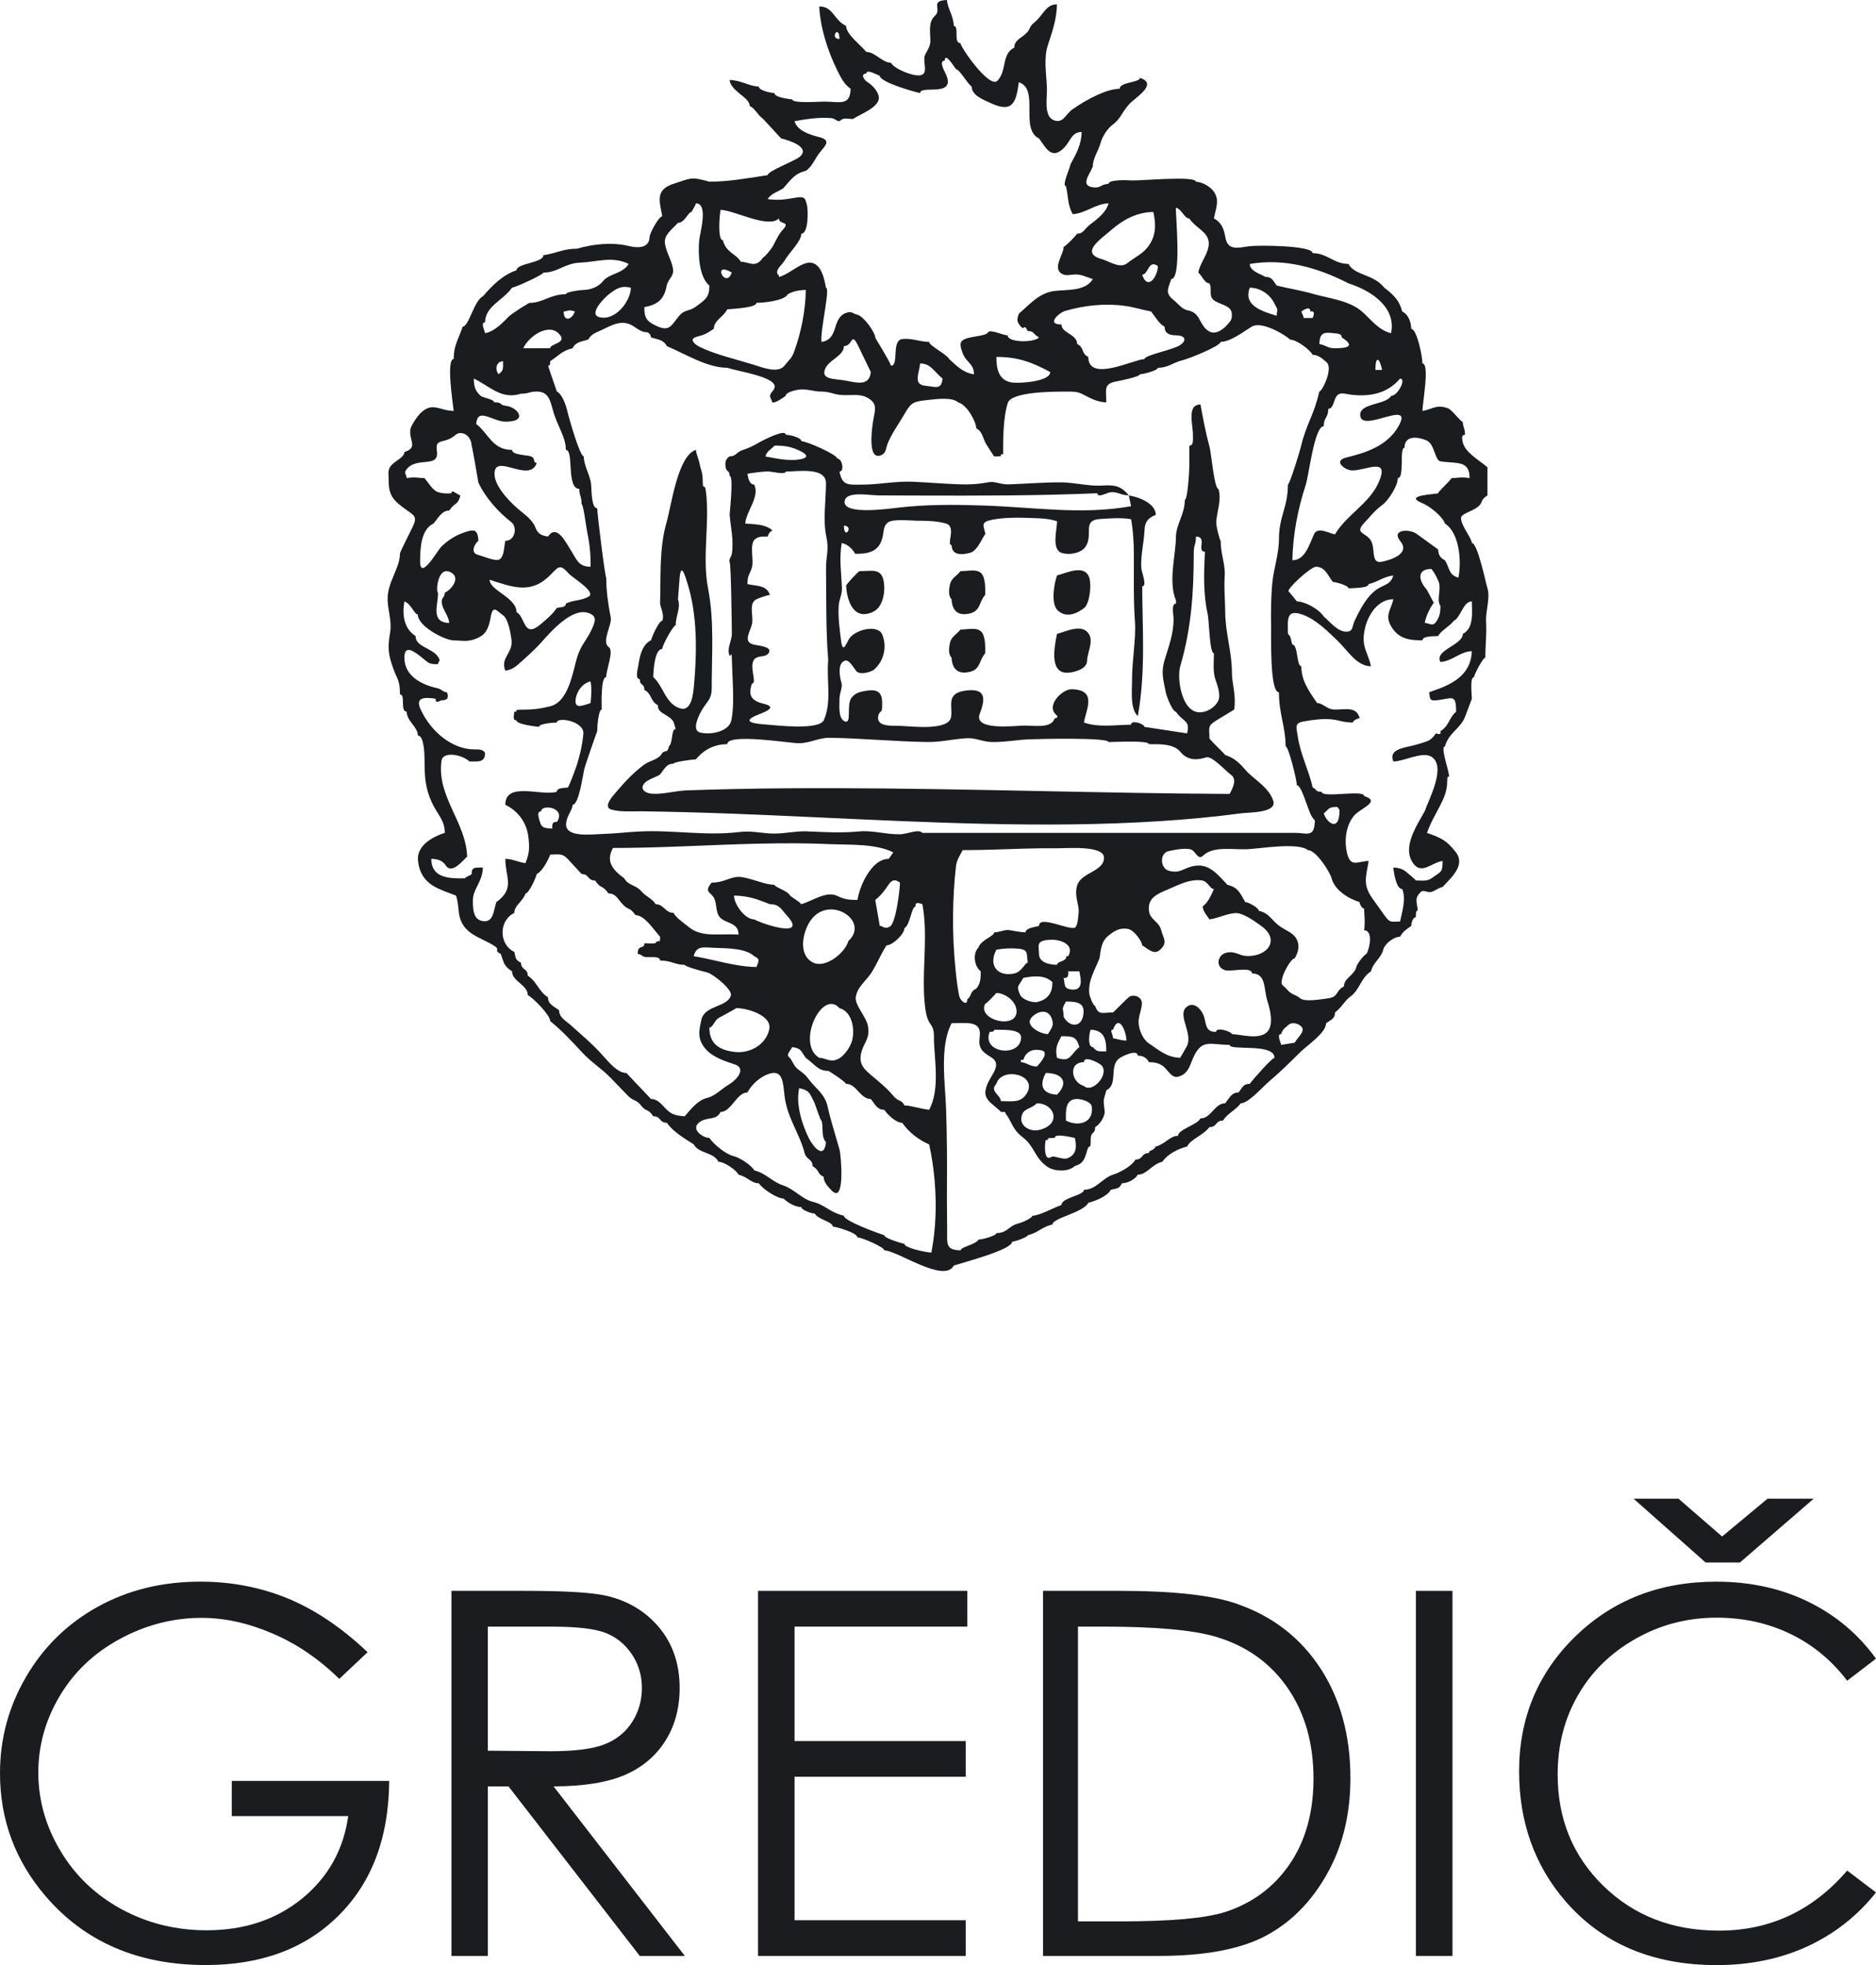
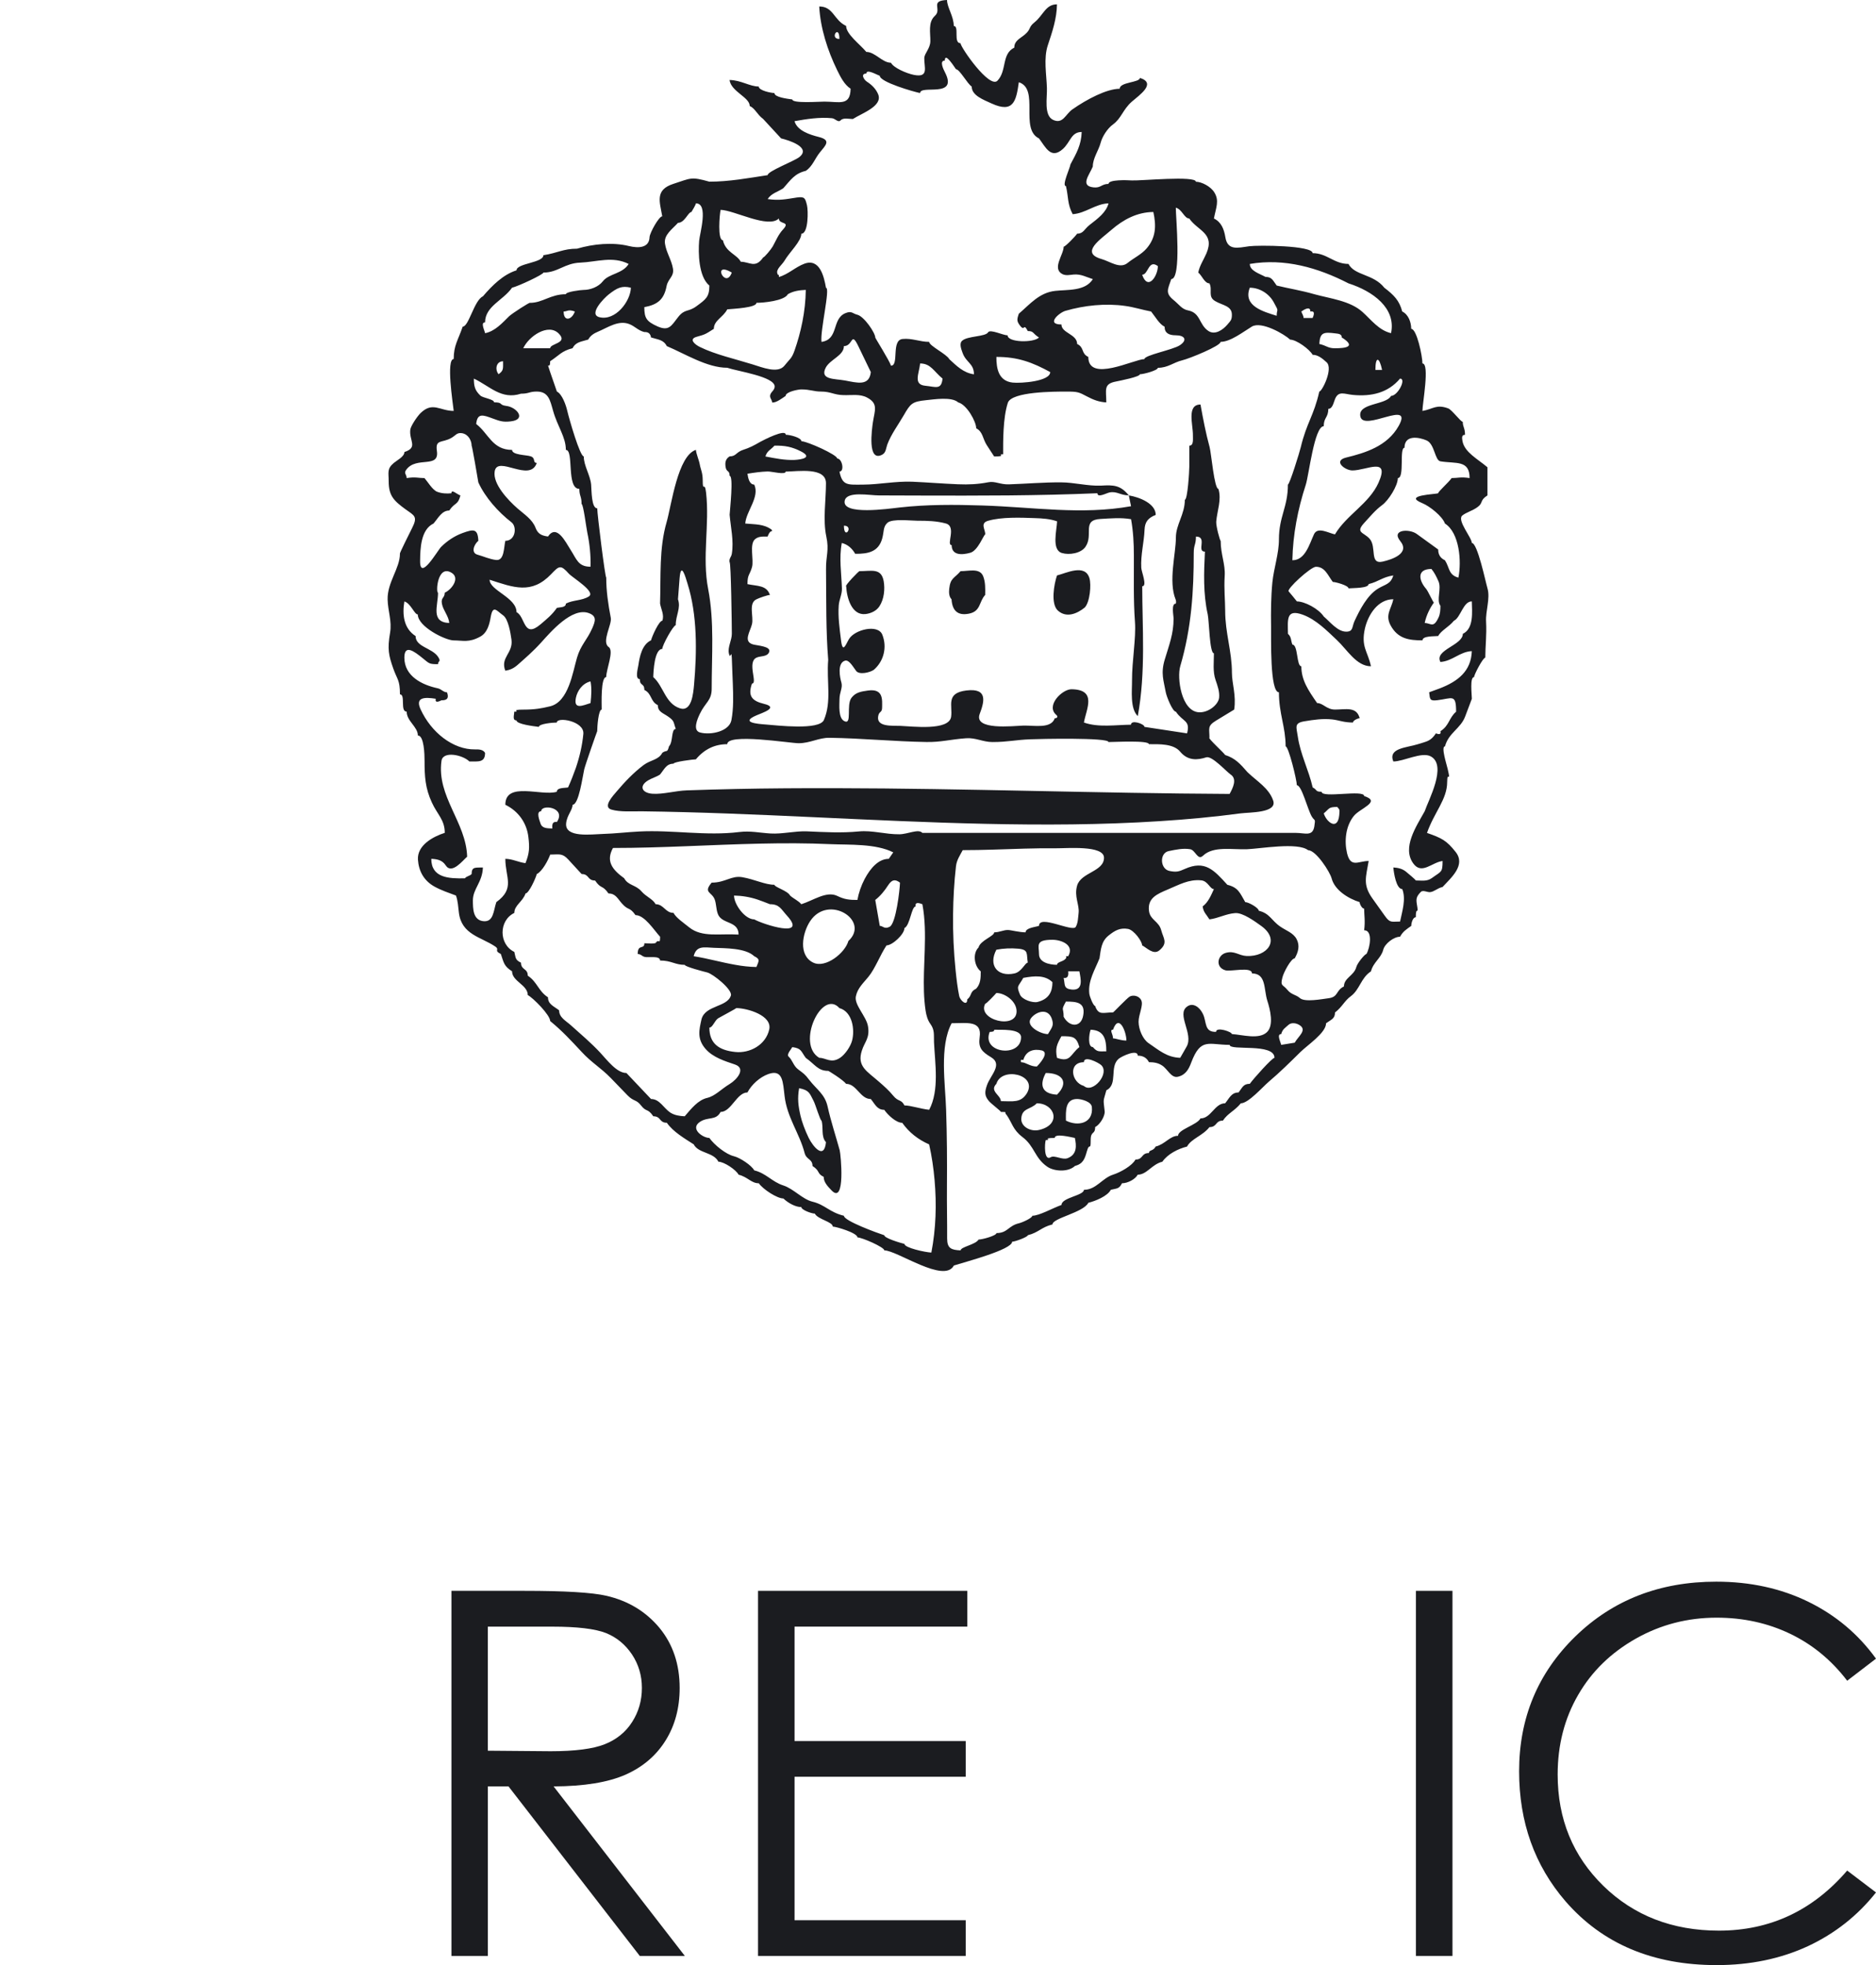
<svg xmlns="http://www.w3.org/2000/svg" version="1.1" id="Layer_1" x="0px" y="0px" width="85.939px" height="90px" viewBox="0 0 85.939 90" style="enable-background:new 0 0 85.939 90;" xml:space="preserve">
  <style type="text/css">
	.st0{fill:#1B1C20;}
</style>
  <g>
    <path class="st0" d="M65.985,30.318c0.555-0.04,0.881-0.469,1.438-0.497c-0.03,0.916-0.634,1.386-1.476,1.71   c-0.156,0.059-0.315,0.117-0.478,0.175c0.037,0.326,0.024,0.405,0.378,0.363c0.679-0.083,0.857-0.309,0.857,0.527   c-0.335,0.286-0.311,0.637-0.719,0.893c0.034,0.132-0.034,0.165-0.205,0.098c-0.245,0.364-0.41,0.364-0.824,0.496   c-0.509,0.165-1.382,0.171-1.128,0.792c0.48-0.001,1.306-0.462,1.723-0.229c0.748,0.422-0.117,2.002-0.286,2.509   c-0.384,0.69-1.045,1.661-0.527,2.385c0.387,0.544,0.863-0.051,1.346-0.107c0,0.541-0.06,0.466-0.483,0.776   c-0.23,0.169-0.455,0.116-0.744,0.116c0-0.031-0.353-0.324-0.458-0.41c-0.166-0.131-0.358-0.173-0.57-0.186   c0.017,0.222,0.127,0.991,0.409,0.991c0.18,0.462-0.008,1.029-0.101,1.486c-0.403,0-0.458,0.078-0.701-0.265   c-0.188-0.263-0.376-0.529-0.566-0.793c-0.451-0.632-0.295-0.979-0.172-1.716c-0.47,0-0.824,0.335-0.99-0.355   c-0.132-0.56-0.065-1.237,0.306-1.701c0.272-0.353,1.286-0.659,0.479-0.916c0-0.313-1.95,0.113-1.95-0.198   c-0.305,0-0.188-0.086-0.41-0.199c-0.178-0.788-0.567-1.526-0.681-2.33c-0.059-0.422-0.186-0.619,0.303-0.698   c0.418-0.07,0.859-0.134,1.284-0.084c0.314,0.036,0.507,0.14,0.941,0.14c0-0.098,0.227-0.196,0.306-0.196   c-0.138-0.548-0.639-0.397-1.129-0.397c-0.392,0-0.543-0.298-0.82-0.298c-0.419-0.603-0.723-1.058-0.723-1.685   c-0.226,0-0.146-0.991-0.408-0.991c-0.08-0.19-0.038-0.347-0.205-0.495c-0.007-0.646-0.097-1.157,0.681-0.875   c0.61,0.223,1.095,0.725,1.551,1.151c0.48,0.447,0.903,1.21,1.57,1.21c-0.145-0.688-0.467-0.886-0.275-1.737   c0.146-0.623,0.592-1.333,1.301-1.333c-0.095,0.449-0.385,0.71-0.128,1.194c0.332,0.614,0.836,0.689,1.463,0.689   c0-0.214,0.543-0.178,0.719-0.199c0.136-0.257,0.483-0.407,0.719-0.697c0.314-0.149,0.422-0.889,0.822-0.889   c0.009,0.479,0.1,1.239-0.412,1.486C67.01,29.555,65.692,29.768,65.985,30.318 M60.641,37.253   c0.266-0.22,0.204-0.295,0.619-0.295c0.114,0.137,0.113,0.1,0.09,0.379   C61.276,38.05,60.771,37.666,60.641,37.253 M62.595,43.693c-0.074,0-0.418,0.42-0.462,0.596   c-0.104,0.399-0.567,0.494-0.567,0.889c-0.386,0.189-0.244,0.487-0.716,0.542   c-0.294,0.038-1.073,0.188-1.297-0.005c-0.195-0.172-0.387-0.146-0.581-0.384   c-0.217-0.264-0.33-0.153-0.225-0.563c0.056-0.238,0.399-0.875,0.562-0.875c0.164-0.282,0.249-0.581,0.087-0.885   c-0.154-0.288-0.483-0.388-0.741-0.567c-0.414-0.28-0.475-0.603-0.991-0.73c0-0.13-0.466-0.394-0.619-0.394   c-0.25-0.43-0.318-0.669-0.82-0.794c-0.612-0.669-1.017-1.144-1.954-0.724c-0.259,0.117-0.376,0.154-0.688,0.092   c-0.441-0.078-0.482-0.821-0.044-0.912c0.316-0.064,0.657-0.14,0.983-0.085   c0.246,0.042,0.342,0.539,0.593,0.292c0.471-0.447,1.332-0.265,2.015-0.292c0.591-0.022,2.324-0.332,2.794,0.045   c0.366,0,1.003,1.002,1.077,1.288c0.142,0.545,0.766,0.928,1.283,1.09c0,0.078,0.103,0.298,0.207,0.298   c0,0.29,0.056,0.573,0,0.99C62.902,42.604,62.758,43.423,62.595,43.693 M59.31,47.754   c-0.208,0.035-0.414,0.069-0.618,0.1c-0.031-0.14-0.219-0.494,0-0.494c0.064-0.23,0.172-0.274,0.339-0.427   c0.13-0.111,0.343-0.081,0.492,0.011C59.902,47.176,59.475,47.455,59.31,47.754 M58.384,48.448   c-0.111,0-0.972,0.965-1.131,1.19c-0.303,0-0.339,0.171-0.514,0.396c-0.33,0-0.419,0.257-0.615,0.496   c-0.486,0-0.641,0.693-1.131,0.693c-0.155,0.299-1.027,0.506-1.027,0.795c-0.372,0-0.593,0.388-1.026,0.493   c-0.118,0.227-0.307,0.138-0.307,0.297c-0.365,0-0.254,0.299-0.618,0.299c-0.152,0.286-0.691,0.585-1.026,0.692   c-0.504,0.16-0.771,0.693-1.335,0.693c0,0.265-1.027,0.355-1.027,0.694c-0.404,0.143-1.016,0.494-1.337,0.494   c0,0.103-0.458,0.31-0.616,0.346c-0.492,0.117-0.511,0.448-1.027,0.448c0,0.119-0.65,0.297-0.82,0.297   c-0.125,0.23-0.821,0.335-0.821,0.495c-0.424-0.017-0.618-0.09-0.618-0.539   c0.005-0.794-0.017-1.588-0.009-2.381c0.009-1.186,0.002-2.328-0.038-3.522   c-0.034-1.16-0.316-2.894,0.253-3.961c0.706,0,1.4-0.142,1.284,0.644c-0.07,0.479,0.099,0.661,0.52,0.912   c0.554,0.328-0.029,0.831-0.183,1.276c-0.107,0.309-0.126,0.485,0.09,0.737c0.119,0.134,0.547,0.454,0.547,0.494   c0.339,0,0.115-0.001,0.264,0.143c0.241,0.338,0.277,0.668,0.713,0.999c0.57,0.425,0.556,0.959,1.147,1.367   c0.307,0.213,0.949,0.262,1.266-0.034c0.378-0.102,0.452-0.332,0.546-0.668c0.123-0.449,0.176,0.023,0.176-0.521   c0-0.437,0.204-0.227,0.204-0.592c0.217-0.11,0.46-0.505,0.436-0.726c-0.067-0.618-0.069-0.407,0.078-0.96   c0.545-0.271,0.126-1.068,0.564-1.442c0.14-0.118,0.874-0.462,0.874-0.144c0.217,0,0.399,0.078,0.513,0.299   c0.219,0,0.418,0.03,0.599,0.15c0.256,0.162,0.416,0.582,0.718,0.519c0.36-0.077,0.506-0.345,0.621-0.655   c0.437-1.154,0.799-0.807,1.759-0.807C56.328,48.142,58.384,47.754,58.384,48.448 M50.062,47.955   c-0.24,0-0.179-0.592-0.1-0.795c0.618,0.023,0.719,0.44,0.718,0.991   C50.334,48.149,50.266,48.191,50.062,47.955 M49.652,49.736c-0.583-0.163-0.729-1.088,0-1.088   c0-0.322,0.654,0.011,0.786,0.126C50.864,49.152,50.056,50.103,49.652,49.736 M48.83,51.322   c-0.006-0.441-0.039-0.989,0.513-0.989c0.176,0,0.65,0.111,0.675,0.367   C50.095,51.461,49.367,51.601,48.83,51.322 M47.907,52.213c0.306,0-0.198-0.096,0.409-0.096   c0-0.228,0.742-0.033,0.924,0c0.071,0.34,0.113,0.76-0.339,0.929c-0.24,0.088-0.596-0.152-0.765-0.047   C47.815,53.204,47.852,52.354,47.907,52.213 M47.496,50.53c0.823,0,1.157,0.97,0.114,1.219   c-0.404,0.099-0.861-0.158-0.824-0.54C46.829,50.738,47.209,50.826,47.496,50.53 M45.337,47.26   c0.303,0,0.146-0.111,0.244-0.1c0.237,0.017,1.194-0.069,1.194,0.347C46.775,48.448,44.95,48.251,45.337,47.26    M45.13,45.973c0.056,0,0.429-0.397,0.514-0.495c0.382,0,0.925,0.369,0.925,0.841   C46.569,47.172,44.751,46.709,45.13,45.973 M48.725,46.567c0-0.447-0.134-0.26,0.104-0.696   c0.489,0,0.895,0.035,0.795,0.62C49.531,47.074,48.986,47.053,48.725,46.567 M48.421,48.448   c-0.088-0.432-0.008-0.618,0.204-0.99c0.533,0,0.68,0.017,0.822,0.497   C49.027,48.285,49.05,48.676,48.421,48.448 M47.907,49.142c0.751,0,1.082,0.422,0.514,0.993   C47.706,50.095,47.616,49.674,47.907,49.142 M46.877,48.549c0.125-0.439,0.493-0.525,0.864-0.436   c0.341,0.111-0.139,0.63-0.244,0.733c-0.323,0-0.496-0.197-0.721-0.197C46.741,48.549,46.775,48.516,46.877,48.549    M48.008,47.361c-0.335,0.004-1.087-0.386-0.754-0.759c0.233-0.27,0.729-0.438,0.917,0.024   C48.301,46.968,48.191,47.044,48.008,47.361 M49.446,44.486c0.065,0.351,0.2,0.888-0.354,0.835   c-0.384-0.046-0.295-0.215-0.367-0.535c0.167,0.029,0.236-0.071,0.208-0.299H49.446 M48.933,43.794   c-0.234,0,0.017-0.015-0.139,0.138c-0.125,0.116-0.374,0.13-0.374,0.256c-0.346-0.005-0.824-0.105-0.824-0.494   c0-0.384-0.19-0.652,0.616-0.653C48.614,43.041,49.236,43.276,48.933,43.794 M46.877,44.786   c0.526-0.098,0.998-0.131,1.335,0.196c0,0.431-0.154,0.774-0.683,0.907c-0.222,0.055-0.712-0.111-0.803-0.336   C46.551,45.134,46.638,45.211,46.877,44.786 M45.644,43.496c0.328-0.062,0.667-0.077,1.001-0.047   c0.49,0.045,0.37,0.233,0.438,0.639c-0.127,0-0.279,0.427-0.617,0.496C45.685,44.751,45.267,44.203,45.644,43.496    M44.927,44.486c0,0.288,0,0.566-0.207,0.793c-0.309,0.15-0.183,0.31-0.411,0.494   c0,0.343-0.326,0.042-0.367-0.151c-0.08-0.392-0.125-0.787-0.166-1.182c-0.087-0.852-0.127-1.709-0.116-2.566   c0.009-0.735,0.049-1.467,0.133-2.2c0.035-0.29,0.174-0.483,0.309-0.738c0.471,0,0.937-0.01,1.405-0.024   c0.953-0.029,1.903-0.072,2.856-0.061c0.492,0.006,2.211-0.151,2.211,0.433c0,0.639-1.06,0.666-1.233,1.28   c-0.141,0.5,0.111,0.871,0.07,1.244c-0.025,0.224-0.027,0.468-0.132,0.645c-0.155,0.247-1.682-0.58-1.682-0.05   c-0.173,0.059-0.615,0.092-0.615,0.297c-0.284,0-0.665-0.103-0.798-0.106c-0.21-0.009-0.393,0.106-0.64,0.106   c0,0.18-0.631,0.364-0.719,0.695C44.546,43.668,44.628,44.255,44.927,44.486 M45.644,49.639   c0.232-0.797,1.893-0.435,1.403,0.421c-0.281,0.468-0.652,0.372-1.198,0.372   C45.85,50.158,45.312,49.975,45.644,49.639 M50.987,47.557c0-0.204-0.179-0.397,0-0.397   c0.27-0.763,0.613,0.094,0.614,0.497C51.333,47.657,51.124,47.557,50.987,47.557 M55.404,42.107   c0.405-0.049,0.763-0.259,1.179-0.288c0.347-0.029,0.909,0.383,1.21,0.6c0.865,0.636,0.266,1.403-0.685,1.365   c-0.374-0.019-0.554-0.259-0.96-0.142c-0.38,0.111-0.483,0.653-0.021,0.795c0.239,0.077,1.226-0.186,1.226,0.146   c0.66,0,0.534,0.719,0.702,1.248c0.127,0.392,0.317,1.143-0.027,1.45c-0.37,0.335-1.096,0.113-1.597,0.078   c0-0.105-0.723-0.348-0.723-0.101c-0.551,0.021-0.424-0.453-0.601-0.817c-0.151-0.321-0.466-0.545-0.734-0.335   c-0.483,0.357,0.306,1.24-0.009,1.818c-0.096,0.176-0.198,0.343-0.299,0.523   c-0.61-0.019-0.974-0.349-1.451-0.673c-0.267-0.184-0.451-0.629-0.456-0.969   c-0.004-0.343,0.236-0.77,0.12-0.998c-0.101-0.206-0.371-0.248-0.52-0.169   c-0.125,0.067-0.772,0.755-0.772,0.73c-0.455,0-0.662,0.153-0.821-0.299c-0.081,0-0.252-0.428-0.265-0.567   c-0.063-0.585,0.259-1.086,0.468-1.611c0.064-0.418,0.079-0.778,0.422-1.049c0.29-0.232,0.523-0.36,0.886-0.298   c0.273,0.053,0.644,0.567,0.644,0.753c0.203,0.102,0.518,0.453,0.786,0.232c0.418-0.345,0.185-0.553,0.089-0.925   c-0.106-0.413-0.505-0.465-0.559-0.877c-0.081-0.598,0.374-0.782,0.855-0.987c0.515-0.214,0.962-0.478,1.537-0.421   c0.309,0.029,0.399,0.401,0.581,0.401c-0.127,0.274-0.256,0.602-0.516,0.793   C55.132,41.792,55.261,41.874,55.404,42.107 M42.254,38.146c-0.178-0.201-0.671,0.061-1.055,0.063   c-0.624,0.008-1.245-0.19-1.855-0.13c-0.804,0.077-1.573,0.031-2.384-0.004   c-0.558-0.02-1.114,0.13-1.661,0.098c-0.514-0.031-0.92-0.13-1.436-0.067c-1.523,0.188-3.051-0.103-4.58-0.024   c-0.548,0.027-1.106,0.096-1.663,0.112c-0.532,0.015-1.744,0.187-1.686-0.48   c0.031-0.369,0.295-0.609,0.295-0.857c0.288,0,0.455-1.275,0.535-1.624c0.044-0.193,0.587-1.745,0.594-1.745   c0-0.194,0.054-0.99,0.205-0.99c0-0.268-0.048-1.487,0.207-1.487c0-0.36,0.373-1.211,0.11-1.38   c-0.332-0.24,0.158-1.028,0.1-1.333c-0.121-0.625-0.209-1.235-0.209-1.845c-0.051,0-0.412-2.907-0.412-3.172   c-0.268,0-0.256-0.801-0.28-1.09c-0.04-0.428-0.337-0.86-0.337-1.288c-0.175,0-0.665-1.699-0.754-2.08   c-0.061-0.269-0.234-0.769-0.478-0.892c-0.103-0.299-0.206-0.595-0.308-0.892c-0.205-0.598,0-0.037,0-0.495   c0.403-0.26,0.521-0.471,1.027-0.596c0.154-0.298,0.404-0.296,0.719-0.397c0.098-0.186,0.266-0.285,0.444-0.36   c0.459-0.195,0.936-0.537,1.429-0.351c0.266,0.102,0.407,0.295,0.694,0.367c0.18-0.009,0.284,0.073,0.307,0.247   c0.317,0.102,0.571,0.098,0.723,0.397c0.844,0.356,1.847,0.992,2.769,0.992c0.494,0.167,2.152,0.4,2.175,0.853   c0.003,0.087-0.052,0.167-0.107,0.229c-0.229,0.257-0.012,0.342-0.012,0.504c0.161,0.046,0.508-0.222,0.62-0.297   c0-0.19,0.578-0.297,0.717-0.297c0.404,0,0.575,0.098,0.891,0.098c0.474,0,0.587,0.153,1.044,0.163   c0.351,0.012,0.753-0.064,1.077,0.111c0.527,0.275,0.35,0.593,0.27,1.122c-0.046,0.31-0.27,1.871,0.429,1.492   c0.172-0.092,0.17-0.306,0.23-0.466c0.172-0.462,0.503-0.905,0.75-1.332c0.314-0.543,0.38-0.629,1.034-0.696   c0.362-0.035,1.164-0.168,1.464,0.103c0.39,0.098,0.824,0.877,0.824,1.187c0.304,0.151,0.296,0.476,0.479,0.762   c0.114,0.175,0.229,0.35,0.343,0.527c0.61,0,0.102-0.1,0.411-0.1c0-0.594-0.011-1.658,0.215-2.356   c0.171-0.52,2.153-0.516,2.682-0.516c0.526,0,0.566,0.023,0.951,0.226c0.285,0.152,0.55,0.252,0.878,0.27   c0-0.573-0.142-0.847,0.444-0.957c0.201-0.042,1.095-0.215,1.095-0.333c0.172,0,0.823-0.177,0.823-0.295   c0.47,0,0.701-0.244,1.129-0.347c0.315-0.075,1.746-0.654,1.746-0.842c0.448,0,1.025-0.451,1.428-0.697   c0.442-0.268,1.5,0.351,1.758,0.596c0.29,0,0.897,0.449,1.028,0.694c0.247,0,0.449,0.171,0.64,0.343   c0.317,0.285-0.208,1.342-0.334,1.342c-0.251,1.113-0.579,1.421-0.849,2.55   c-0.046,0.203-0.511,1.709-0.589,1.709c0,1.038-0.411,1.463-0.411,2.511c0,0.658-0.234,1.315-0.301,1.975   c-0.064,0.668-0.069,1.341-0.059,2.012c0.008,0.516-0.062,3.016,0.36,3.016c0,0.988,0.307,1.584,0.307,2.476   c0.135,0,0.514,1.552,0.514,1.78c0.224,0,0.489,1.098,0.682,1.431c0.138,0.229,0.178,0.069,0.118,0.458   c-0.08,0.473-0.433,0.294-0.841,0.294h-2.663H42.254 M42.565,50.827c-0.407-0.043-0.842-0.199-1.133-0.199   c-0.147-0.295-0.272-0.15-0.513-0.445c-0.2-0.244-0.418-0.436-0.656-0.643   c-0.541-0.476-1.019-0.701-0.78-1.427c0.129-0.405,0.371-0.568,0.279-1.112c-0.078-0.459-0.639-0.98-0.555-1.371   c0.078-0.376,0.338-0.602,0.574-0.892c0.309-0.376,0.535-0.993,0.83-1.44c0.27,0,0.821-0.512,0.821-0.793   c0.26-0.125,0.32-0.991,0.514-0.991c-0.033-0.165,0.069-0.198,0.308-0.101c0.066,0.346,0.096,0.694,0.11,1.041   c0.027,0.697-0.02,1.394-0.038,2.094c-0.015,0.581-0.011,1.16,0.074,1.733c0.033,0.221,0.094,0.443,0.227,0.624   c0.194,0.272,0.147,0.487,0.159,0.824C42.83,48.686,43.04,49.935,42.565,50.827 M37.633,51.322   c0.1,0.31-0.035,0.727,0.205,0.99c-0.086,0.832-0.598,0.194-0.794-0.202   c-0.17-0.349-0.312-0.741-0.372-1.004c-0.107-0.469-0.147-0.796-0.065-1.268c0.466,0.096,0.474,0.221,0.664,0.585   C37.359,50.587,37.571,51.322,37.633,51.322 M42.665,57.367c-0.286-0.014-1.233-0.219-1.233-0.397   c-0.19-0.047-0.924-0.264-0.924-0.397c-0.288-0.092-1.849-0.656-1.849-0.892   c-0.664-0.161-0.859-0.504-1.438-0.644c-0.463-0.111-0.864-0.591-1.337-0.744   c-0.518-0.165-0.787-0.559-1.333-0.691c-0.117-0.228-0.657-0.582-0.925-0.646   c-0.379-0.089-0.907-0.524-1.131-0.839c-0.291,0-0.891-0.41-0.447-0.725c0.379-0.267,0.746-0.05,0.962-0.466   c0.489,0,0.741-0.892,1.23-0.892c0.186-0.357,0.567-0.706,0.965-0.846c0.668-0.232,0.66,0.388,0.737,1.015   c0.116,0.985,0.68,1.693,0.918,2.606c0.083,0.315,0.361,0.261,0.361,0.593c0.369,0.241,0.185,0.338,0.512,0.497   c0,0.241,0.18,0.433,0.358,0.618c0.652,0.686,0.425-1.656,0.376-1.835c-0.186-0.673-0.401-1.318-0.554-2.003   c-0.125-0.567-0.499-0.776-0.85-1.23c-0.186-0.251-0.25-0.282-0.501-0.473   c-0.219-0.164-0.256-0.422-0.435-0.584c-0.111-0.1,0.134-0.36,0.169-0.435   c0.425,0.057,0.39,0.186,0.616,0.493c0.429,0.303,0.554,0.596,1.027,0.596c0-0.016,0.675,0.403,0.823,0.594   c0.481,0,0.643,0.695,1.129,0.695c0.198,0.237,0.284,0.494,0.616,0.494c0.161,0.23,0.538,0.595,0.824,0.595   c0.315,0.441,0.721,0.763,1.233,0.989c0.121,0.536,0.201,1.082,0.249,1.632   C42.91,55.15,42.876,56.273,42.665,57.367 M34.551,42.107c-0.429,0-0.925-0.688-0.925-1.091   c0.369,0.007,0.73,0.067,1.08,0.184c0.19,0.067,0.378,0.138,0.563,0.212c0.44,0,0.507,0.221,0.787,0.529   C37.016,42.998,34.967,42.339,34.551,42.107 M31.777,43.794c0.125-0.494,0.462-0.407,0.925-0.385   c0.518,0.022,1.447,0.003,1.849,0.385c0.288,0.139,0.208,0.219,0.1,0.494c-0.323-0.005-0.652-0.042-0.97-0.101   C33.043,44.076,32.417,43.894,31.777,43.794 M33.727,46.17c0.513,0.002,1.655,0.339,1.511,0.978   c-0.159,0.715-0.896,1.101-1.552,1.032c-0.757-0.075-1.19-0.392-1.19-1.117c0.154,0,0.237-0.326,0.412-0.432   C33.065,46.54,33.727,46.19,33.727,46.17 M38.864,43.097c-0.149,0.545-1.043,1.263-1.608,0.991   c-0.698-0.332-0.502-1.36-0.143-1.901C37.947,40.929,39.88,42.161,38.864,43.097 M37.531,48.448   c-1.077-0.631,0.12-3.178,0.922-2.278c0.596,0.165,0.716,0.99,0.578,1.498c-0.072,0.264-0.314,0.623-0.548,0.78   C38.063,48.721,37.846,48.448,37.531,48.448 M40.715,39.334c-0.465,0-0.835,0.415-1.105,0.922   c-0.159,0.302-0.272,0.629-0.333,0.961c-0.379,0-0.591-0.023-0.93-0.188c-0.489-0.23-1.085,0.208-1.639,0.384   c-0.136-0.165-0.353-0.25-0.514-0.397c-0.112-0.223-0.717-0.386-0.717-0.494c-0.428,0-0.9-0.246-1.465-0.346   c-0.513-0.09-0.773,0.248-1.411,0.248c-0.399,0.472,0.008,0.416,0.14,0.773   c0.074,0.205,0.063,0.433,0.136,0.64c0.168,0.513,0.957,0.311,0.957,0.966   c-0.857-0.057-1.67,0.146-2.261-0.33c-0.247-0.201-0.603-0.437-0.72-0.664c-0.378,0-0.444-0.397-0.819-0.397   c-0.129-0.242-0.428-0.334-0.652-0.592c-0.256-0.298-0.61-0.263-0.787-0.595   c-0.563-0.407-0.842-0.791-0.515-1.388c2.253,0,4.503-0.151,6.753-0.199c1.07-0.024,2.14-0.024,3.208,0.024   c0.889,0.038,2.065-0.031,2.879,0.375C40.851,39.137,40.782,39.236,40.715,39.334 M40.302,42.404   c-0.069-0.393-0.136-0.79-0.207-1.187c0.236-0.183,0.433-0.427,0.59-0.673c0.173-0.264,0.32-0.288,0.543-0.12   c-0.01,0.342-0.183,1.849-0.464,2.016C40.515,42.577,40.452,42.404,40.302,42.404 M31.366,51.125   c-0.234-0.011-0.462-0.045-0.657-0.168c-0.314-0.209-0.487-0.623-0.885-0.623c-0.375-0.399-0.752-0.798-1.128-1.191   c-0.444,0-0.88-0.589-1.208-0.941c-0.412-0.44-0.876-0.833-1.327-1.237c-0.243-0.22-0.548-0.362-0.548-0.694   c-0.248-0.19-0.51-0.276-0.51-0.596c-0.439-0.278-0.491-0.705-0.926-0.989c0-0.349-0.31-0.246-0.31-0.596   c-0.272-0.129-0.237-0.223-0.306-0.493c-0.718-0.347-0.718-1.439,0-1.786c0-0.356,0.387-0.512,0.513-0.891   c0.152,0,0.465-0.694,0.516-0.89c0.248-0.115,0.528-0.642,0.614-0.891c0.4,0,0.546-0.079,0.822,0.219   c0.205,0.226,0.411,0.448,0.618,0.672c0.36,0,0.25,0.297,0.616,0.297c0.282,0.414,0.328,0.18,0.615,0.593   c0.326,0,0.416,0.235,0.618,0.462c0.301,0.339,0.342,0.136,0.618,0.529c0.422,0,0.849,0.69,1.128,0.991   c0,0.391-0.069,0.078-0.194,0.274c-0.038,0.063-0.456,0.024-0.526,0.024c0,0.309-0.306,0.01-0.306,0.494   c0.143,0,0.175,0.085,0.306,0.128c0.168,0.054,0.719-0.076,0.719,0.169c0.523,0,0.679,0.198,1.131,0.198   c0,0.084,0.888,0.314,1.026,0.347c0.268,0.065,1.168,0.788,1.087,1.058c-0.167,0.541-1.171,0.437-1.345,1.082   c-0.112,0.496-0.217,0.914,0.197,1.377c0.339,0.378,0.864,0.541,1.335,0.7c0.519,0.179,0.097,0.686-0.24,0.891   c-0.403,0.244-0.669,0.552-1.034,0.639C31.976,50.381,31.672,50.771,31.366,51.125 M25.51,37.648   c-0.165-0.031-0.235,0.068-0.206,0.296c-0.236-0.008-0.469,0-0.543-0.228c-0.037-0.119-0.224-0.562,0.031-0.562   C24.791,36.815,25.959,36.975,25.51,37.648 M27.052,32.201c-0.343,0.104-0.788,0.327-0.669-0.249   c0.067-0.312,0.295-0.657,0.669-0.744C27.114,31.539,27.088,31.869,27.052,32.201 M22.737,41.316   c-0.137,0.394-0.117,0.944-0.623,0.87c-0.444-0.069-0.451-0.566-0.451-0.955c0.003-0.53,0.437-0.822,0.458-1.501   c-0.33,0.015-0.516-0.052-0.516,0.299c-0.082,0.094-0.228,0.092-0.308,0.197c-0.739,0.017-1.538-0.019-1.54-0.892   c0.278,0.01,0.506,0.062,0.661,0.3c0.28,0.436,0.799-0.246,0.982-0.398c-0.049-1.588-1.403-2.757-1.175-4.391   c0.067-0.466,0.973-0.273,1.277,0.029c0.415,0,0.719,0.057,0.719-0.393c-0.094-0.161-0.293-0.161-0.458-0.159   c-1.002,0.017-2.009-0.77-2.499-1.843c-0.251-0.552,0.19-0.557,0.699-0.476   c-0.035,0.154,0.053,0.176,0.26,0.069c0.267,0.009,0.353-0.111,0.253-0.365c-0.166,0-0.253-0.147-0.423-0.184   c-0.704-0.15-1.529-0.545-1.529-1.403c0-0.623,0.439-0.3,0.84,0.025c0.306,0.249,0.294,0.274,0.701,0.274   c0-0.167,0.161-0.094,0.004-0.336c-0.277-0.414-1.031-0.45-1.031-0.952c-0.547-0.351-0.615-0.983-0.514-1.586   c0.293,0.085,0.458,0.596,0.615,0.596c0,0.563,1.272,1.189,1.644,1.189c0.425,0,0.69,0.114,1.214-0.171   c0.33-0.178,0.427-0.574,0.483-0.904c0.103-0.576,0.275-0.279,0.563-0.077c0.244,0.166,0.346,0.824,0.387,1.113   c0.085,0.629-0.523,0.817-0.282,1.425c0.229-0.032,0.397-0.117,0.57-0.27c0.339-0.301,0.694-0.603,1.072-1.02   c0.427-0.472,1.414-1.635,2.188-1.345c0.378,0.142,0.288,0.378,0.155,0.688c-0.243,0.551-0.527,0.763-0.7,1.35   c-0.196,0.66-0.385,2.026-1.233,2.229c-0.376,0.092-0.701,0.151-1.207,0.151c-0.663,0-0.115,0.097-0.436,0.097   c0,0.15-0.096,0.397,0.103,0.397c0,0.175,0.791,0.267,1.026,0.297c0-0.143,0.639-0.199,0.822-0.199   c0-0.277,1.266-0.07,1.215,0.52c-0.049,0.528-0.172,1.053-0.344,1.559c-0.107,0.303-0.224,0.602-0.356,0.893   c-0.166,0.033-0.514,0-0.514,0.199c-0.703,0.213-2.36-0.49-2.36,0.595c0.608,0.295,0.986,0.846,1.057,1.486   c0.057,0.475,0.05,0.729-0.135,1.188c-0.321-0.04-0.592-0.194-0.922-0.198   C23.15,40.19,23.608,40.686,22.737,41.316 M20.58,28.533c-0.865-0.037-0.514-0.784-0.514-1.387   c-0.107,0-0.03-1.313,0.624-0.911c0.39,0.237,0.013,0.76-0.317,0.911c0,0.254-0.186,0.212-0.128,0.509   C20.304,27.965,20.553,28.209,20.58,28.533 M18.628,21.895c0-0.188-0.151-0.206-0.008-0.394   c0.465-0.614,1.513-0.029,1.394-0.845c-0.081-0.554,0.231-0.355,0.658-0.597c0.205-0.113,0.248-0.257,0.495-0.219   c0.306,0.052,0.438,0.364,0.438,0.57c0.02,0,0.269,1.434,0.308,1.684c0.318,0.694,0.91,1.356,1.518,1.827   c0.261,0.2,0.19,0.848-0.282,0.848c-0.072,0.303-0.042,0.919-0.422,0.878c-0.302-0.036-0.567-0.163-0.857-0.244   c-0.308-0.088-0.154-0.472,0.043-0.635c-0.025-0.565-0.219-0.539-0.727-0.354   c-0.371,0.136-0.704,0.36-0.98,0.635c-0.162,0.163-0.974,1.595-0.961,0.639   c0.006-0.552,0.027-1.433,0.614-1.711c0.212-0.243,0.379-0.596,0.721-0.596c0.273-0.397,0.391-0.226,0.512-0.69   c-0.175-0.059-0.413-0.308-0.413-0.1c-0.21,0.024-0.456,0.01-0.657-0.07c-0.209-0.083-0.428-0.456-0.576-0.625   C19.163,21.895,19.032,21.832,18.628,21.895 M23.662,28.038c0-0.675-1.233-0.994-1.233-1.487   c1.099,0.357,1.917,0.683,2.816-0.252c0.37-0.39,0.436-0.445,0.811-0.028c0.172,0.191,1.255,0.832,0.92,1.045   c-0.312,0.2-0.725,0.158-1.053,0.328c0,0.184-0.253,0.159-0.412,0.196c-0.218,0.315-0.46,0.509-0.755,0.759   C23.971,29.262,24.074,28.242,23.662,28.038 M21.708,17.339c0.735,0.348,1.258,0.981,2.157,0.692   c0.379,0,0.374-0.098,0.723-0.098c0.545,0,0.614,0.411,0.748,0.878c0.207,0.737,0.586,1.2,0.586,1.794   c0.382,0,0.01,1.785,0.618,1.785c0,0.334,0.102,0.329,0.102,0.694c0.081,0,0.213,1.077,0.261,1.302   c0.11,0.515,0.163,1.046,0.15,1.57c-0.571,0-0.635-0.343-0.925-0.791c-0.214-0.332-0.625-1.186-1.025-0.593   c-0.301-0.04-0.466-0.125-0.571-0.401c-0.146-0.386-0.521-0.619-0.831-0.89   c-0.418-0.369-1.132-1.11-1.04-1.689c0.121-0.766,1.617,0.534,1.929-0.391c-0.199,0-0.038-0.219-0.277-0.301   c-0.204-0.069-0.855-0.056-0.855-0.295c-0.909,0-1.077-0.756-1.644-1.186c0.052-0.509,0.303-0.42,0.744-0.257   c0.321,0.115,0.462,0.181,0.843,0.136c0.731-0.084,0.274-0.655-0.215-0.708c-0.351-0.047-0.122-0.163-0.552-0.163   c0-0.149-0.522-0.197-0.635-0.316C21.752,17.875,21.708,17.682,21.708,17.339 M23.045,16.546   c0,0.355,0.029,0.418-0.205,0.593C22.661,16.926,22.728,16.546,23.045,16.546 M23.97,15.951   c0.248-0.549,1.146-1.162,1.626-0.674c0.446,0.444-0.394,0.449-0.394,0.674H23.97 M26.333,14.267   c-0.127,0.378-0.513,0.493-0.513,0C25.994,14.267,26.021,14.153,26.333,14.267 M28.901,13.177   c-0.021,0.635-0.715,1.532-1.443,1.35c-0.514-0.129,0.201-0.865,0.429-1.044   C28.272,13.184,28.482,13.074,28.901,13.177 M22.222,14.764c0-0.74,0.823-1.001,1.233-1.586   c0.299-0.073,1.438-0.607,1.438-0.694c0.663,0,0.97-0.431,1.69-0.456c0.761-0.032,1.483-0.31,2.216,0.061   c-0.281,0.457-0.905,0.437-1.183,0.794c-0.208,0.265-0.586,0.395-0.874,0.395c-0.136,0-0.82,0.086-0.82,0.197   c-0.711,0-1.056,0.395-1.645,0.395c0-0.04-0.809,0.476-0.956,0.616c-0.308,0.301-0.642,0.685-1.099,0.774   C22.194,15.118,22.003,14.764,22.222,14.764 M29.516,14.068c0.604-0.115,0.905-0.342,1.024-0.983   c0.08-0.344,0.343-0.414,0.289-0.779c-0.064-0.4-0.308-0.742-0.366-1.146c-0.063-0.404,0.335-0.664,0.595-0.954   c0.308,0,0.468-0.496,0.615-0.496c0.054-0.085,0.205-0.339,0.205-0.397c0.592,0,0.179,1.374,0.15,1.712   c-0.045,0.547-0.029,1.646,0.468,2.054c0,0.522-0.157,0.627-0.596,0.949c-0.387,0.282-0.527,0.1-0.842,0.503   c-0.31,0.4-0.418,0.647-0.94,0.417C29.62,14.723,29.516,14.572,29.516,14.068 M32.701,15.06   c0-0.389,0.433-0.53,0.614-0.892c0.299-0.029,1.337-0.073,1.337-0.299c0.304,0,1.278-0.086,1.44-0.395   c0.253-0.147,0.53-0.184,0.821-0.197c-0.012,0.998-0.227,1.953-0.514,2.773   c-0.133,0.384-0.223,0.389-0.461,0.694c-0.301,0.383-1.027,0.078-1.454-0.052   c-0.834-0.259-1.715-0.454-2.417-0.798c-0.198-0.093-0.551-0.356-0.155-0.468   C32.323,15.312,32.318,15.303,32.701,15.06 M33.522,12.483C33.243,13.278,32.584,11.926,33.522,12.483 M33.011,9.611   c0.637,0.019,2.18,0.872,2.669,0.395c0,0.293,0.555,0.111,0.19,0.504c-0.21,0.223-0.325,0.51-0.469,0.773   c-0.077,0.136-0.384,0.507-0.44,0.507c-0.36,0.523-0.625,0.198-1.026,0.198c-0.182-0.346-0.69-0.426-0.82-0.988   C32.86,10.999,32.964,9.816,33.011,9.611 M39.892,17.041c-0.071,0.664-0.64,0.485-1.185,0.385   c-0.477-0.087-1.174-0.025-0.876-0.596c0.21-0.379,0.828-0.547,0.828-0.979c0.429,0,0.317-0.705,0.659,0   C39.508,16.248,39.701,16.644,39.892,17.041 M43.178,17.339c-0.056,0.533-0.313,0.374-0.787,0.329   c-0.57-0.054-0.288-0.556-0.24-1.022C42.641,16.646,42.783,17.018,43.178,17.339 M48.11,17.041   c0,0.428-1.346,0.522-1.722,0.481c-0.635-0.071-0.747-0.623-0.744-1.175   C46.628,16.342,47.303,16.6,48.11,17.041 M35.884,8.62c0.338-0.38,0.518-0.673,1.028-0.795   c0.309-0.201,0.422-0.574,0.647-0.846c0.261-0.322,0.534-0.561-0.052-0.706c-0.397-0.1-0.989-0.284-1.11-0.723   c0.562-0.1,1.144-0.192,1.714-0.136c0.158,0.016,0.282,0.217,0.397,0.098c0.124-0.134,0.382-0.061,0.56-0.061   c0.416-0.266,1.383-0.592,1.16-1.133c-0.1-0.245-0.295-0.437-0.517-0.578   c-0.144-0.093-0.299-0.371-0.025-0.371c0-0.229,0.483,0.059,0.616,0.101c0,0.291,1.577,0.74,1.849,0.792   c0-0.399,1.756,0.256,1.14-0.945c-0.07-0.137-0.274-0.543-0.009-0.543c0-0.416,0.436,0.299,0.512,0.397   c0.166,0,0.519,0.666,0.72,0.794c0,0.408,0.531,0.6,0.914,0.776c0.991,0.451,1.123-0.102,1.244-0.974   c0.961,0.306,0.025,2.136,0.925,2.574c0.305,0.407,0.546,0.97,1.091,0.484c0.357-0.324,0.379-0.78,0.864-0.78   c-0.021,0.595-0.238,0.97-0.516,1.485c0,0.117-0.415,0.993-0.205,0.993c0.12,0.51,0.059,0.821,0.309,1.287   c0.597-0.042,1.034-0.474,1.642-0.497c-0.109,0.414-0.479,0.688-0.874,0.994c-0.237,0.186-0.275,0.395-0.564,0.395   c-0.086,0.125-0.539,0.596-0.618,0.596c0,0.367-0.541,0.99-0.068,1.251c0.164,0.088,0.354,0.04,0.529,0.024   c0.339-0.026,0.557,0.111,0.876,0.211c-0.349,0.559-1.15,0.475-1.724,0.538   c-0.731,0.083-1.143,0.596-1.667,1.047c-0.094,0.273-0.101,0.347,0.075,0.57   c0.205,0.244,0.13-0.169,0.336,0.223c0.283,0,0.21,0.106,0.513,0.297c-0.253,0.249-1.438,0.23-1.438-0.1   c-0.199,0-0.792-0.291-0.892-0.142c-0.115,0.212-0.947,0.163-1.19,0.389c-0.143,0.125-0.043,0.382,0.019,0.555   c0.161,0.451,0.521,0.481,0.521,0.982c-0.48-0.065-0.793-0.384-1.129-0.693c-0.117-0.232-0.922-0.61-0.922-0.792   c-0.428,0-0.791-0.179-1.222-0.132c-0.529,0.059-0.144,1.222-0.527,1.222c-0.056-0.205-0.738-1.289-0.72-1.289   c0-0.212-0.511-0.97-0.825-1.045c-0.225-0.055-0.253-0.194-0.552-0.068c-0.623,0.268-0.288,1.197-1.086,1.313   c-0.072-0.491,0.413-2.477,0.205-2.477c-0.09-0.516-0.285-1.359-0.985-1.106c-0.418,0.154-0.744,0.49-1.172,0.61   c0-0.227-0.013,0.019-0.072-0.165c-0.064-0.195,0.22-0.397,0.324-0.574c0.229-0.395,0.775-0.893,0.775-1.242   c0.329,0,0.318-1.07,0.259-1.306c-0.079-0.31-0.096-0.406-0.462-0.353c-0.519,0.079-0.794,0.147-1.337,0.073   C35.332,8.85,35.637,8.79,35.884,8.62 M52.835,9.709c0.135,0.625,0.125,1.169-0.314,1.675   c-0.238,0.274-0.589,0.434-0.869,0.661c-0.349,0.282-0.796-0.069-1.196-0.183   c-0.996-0.287-0.035-0.903,0.462-1.338C51.458,10.056,52.093,9.715,52.835,9.709 M53.042,12.188   c-0.004,0.457-0.458,1.151-0.721,0.394C52.611,12.582,52.604,11.86,53.042,12.188 M53.35,14.963   c0,0.282,0.184,0.393,0.514,0.393c0.4,0,0.552,0.212,0.182,0.457c-0.331,0.216-1.621,0.45-1.621,0.634   c-0.465,0-2.57,1.092-2.57-0.1c-0.343-0.163-0.169-0.429-0.512-0.594c0-0.451-0.719-0.494-0.719-0.892   c-0.729,0-0.099-0.545,0.183-0.625c0.869-0.251,1.835-0.353,2.735-0.225c0.404,0.054,0.791,0.181,1.19,0.256   C52.938,14.526,53.109,14.844,53.35,14.963 M53.656,12.781c0.48,0,0.204-2.845,0.208-3.27   c0.291,0.079,0.386,0.495,0.614,0.495c0.396,0.573,1.181,0.671,0.789,1.595   c-0.129,0.301-0.313,0.557-0.375,0.882c0.171,0.136,0.288,0.495,0.512,0.495c0.154,0.299-0.09,0.607,0.261,0.811   c0.334,0.2,0.767,0.213,0.767,0.625c0,0.241-0.056,0.274-0.215,0.462c-0.207,0.24-0.563,0.48-0.861,0.282   c-0.44-0.294-0.35-0.828-0.929-0.941c-0.292-0.056-0.406-0.267-0.669-0.478   C53.364,13.419,53.502,13.241,53.656,12.781 M57.253,13.177c0.456,0,0.882,0.278,1.089,0.653   c0.276,0.495,0.143,0.278,0.143,0.633C57.882,14.273,56.924,14.02,57.253,13.177 M59.613,14.267   c0.132-0.093,0.414-0.265,0.414,0c0.172-0.033,0.207,0.065,0.103,0.297h-0.414   C59.717,14.46,59.649,14.376,59.613,14.267 M57.253,12.088c1.593-0.27,3.125,0.171,4.521,0.89   c1.122,0.36,2.189,1.135,1.95,2.281c-0.559-0.13-0.912-0.615-1.311-0.973   c-0.566-0.511-1.471-0.61-2.196-0.809c-0.646-0.186-1.166-0.259-1.732-0.399   c-0.174-0.224-0.207-0.397-0.515-0.397C57.692,12.529,57.253,12.405,57.253,12.088 M63.007,16.942   c0-0.645,0.183-0.593,0.305,0H63.007 M60.438,15.753c0.027-0.536,0.204-0.55,0.731-0.485   c0.149,0.017,0.297,0.028,0.297,0.187c0.671,0.424,0.194,0.495-0.31,0.495   C60.825,15.951,60.79,15.835,60.438,15.753 M64.135,17.339c0.306,0-0.104,0.793-0.411,0.793   c-0.226,0.428-1.536,0.317-1.405,0.944c0.143,0.717,2.448-0.815,1.754,0.431c-0.517,0.927-1.53,1.235-2.405,1.448   c-0.618,0.151-0.059,0.589,0.284,0.591c0.651,0,1.737-0.65,1.196,0.565c-0.431,0.959-1.466,1.471-1.994,2.363   c-0.286-0.056-0.798-0.368-0.962-0.002c-0.215,0.469-0.404,1.187-0.989,1.187   c0.023-1.174,0.249-2.337,0.614-3.457c0.144-0.443,0.393-2.682,0.823-2.682c0-0.41,0.209-0.385,0.209-0.795   c0.201,0,0.243-0.303,0.312-0.458c0.16-0.38,0.426-0.219,0.807-0.181C62.824,18.169,63.586,17.994,64.135,17.339    M59.41,27.544c0-0.008-0.339-0.418-0.376-0.458c-0.115-0.098,1.01-1.128,1.249-1.128   c0.414,0,0.541,0.388,0.772,0.694c0.121,0,0.719,0.16,0.719,0.295c0.195-0.019,0.922,0,0.922-0.196   c0.466-0.113,0.619-0.317,1.131-0.397c-0.118,0.405-0.366,0.403-0.695,0.602   c-0.501,0.301-0.848,0.987-1.081,1.487c-0.125,0.27-0.052,0.487-0.382,0.487c-0.395,0-0.738-0.449-1.027-0.694   C60.396,27.869,59.759,27.544,59.41,27.544 M65.985,27.743c0,0.176-0.007,0.369-0.085,0.536   c-0.238,0.516-0.356,0.254-0.635,0.254c0.078-0.38,0.264-0.722,0.422-0.936   c-0.02,0.025-0.272-0.533-0.357-0.628c-0.335-0.384-0.443-0.911,0.244-0.911   c0.139,0.169,0.227,0.351,0.319,0.558C66.05,26.963,65.786,27.488,65.985,27.743 M64.34,20.508   c0-0.603,0.65-0.493,1.012-0.337c0.375,0.167,0.371,0.914,0.635,0.958c0.717,0.115,1.335-0.072,1.335,0.766   c-0.407-0.063-0.538,0-0.823,0c-0.13,0.194-0.617,0.615-0.617,0.695c-0.106,0.052-1.636,0.082-0.734,0.451   c0.345,0.138,0.932,0.608,1.044,0.936c0.668,0.424,0.768,1.738,0.617,2.478c-0.462-0.123-0.397-0.458-0.617-0.795   c-0.23-0.108-0.309-0.284-0.309-0.494c-0.332-0.239-0.657-0.477-0.987-0.715   c-0.341-0.244-1.175-0.199-0.755,0.324c0.466,0.564-0.359,0.846-0.803,0.947   c-0.62,0.138-0.259-0.678-0.6-1.051c-0.267-0.296-0.66-0.268-0.246-0.719c0.265-0.286,0.508-0.589,0.82-0.817   c0.294-0.212,0.722-0.887,0.722-1.24C64.356,21.895,64.088,20.508,64.34,20.508 M38.453,1.784   C37.972,1.784,38.453,1.08,38.453,1.784 M68.141,26.947c-0.09-0.302-0.456-2.08-0.718-2.08   c0-0.245-0.674-1.015-0.446-1.247c0.179-0.154,0.466-0.218,0.705-0.393c0.28-0.198,0.086-0.303,0.458-0.538   v-1.288c-0.452-0.382-1.044-0.684-1.143-1.19c-0.021-0.138-0.056-0.297,0.115-0.297   c0-0.315-0.103-0.355-0.103-0.595c-0.096,0-0.502-0.558-0.669-0.615c-0.542-0.2-0.68,0.028-1.179,0.118   c0-0.338,0.343-2.176,0-2.176c0-0.343-0.261-1.586-0.514-1.586c0-0.293-0.123-0.655-0.412-0.794   c-0.13-0.504-0.383-0.754-0.82-1.089c-0.501-0.636-1.356-0.548-1.642-1.089c-0.665,0-0.98-0.494-1.643-0.494   c0-0.355-2.497-0.372-2.913-0.315c-0.514,0.072-0.987,0.212-1.085-0.423c-0.061-0.364-0.186-0.686-0.523-0.849   c0.1-0.512,0.256-0.817,0.017-1.198c-0.161-0.267-0.581-0.485-0.842-0.485c0-0.288-2.558-0.037-2.936-0.06   c-0.203-0.013-1.068-0.049-1.068,0.159c-0.321,0-0.349,0.198-0.686,0.159c-0.63-0.068-0.193-0.563-0.033-0.952   c0-0.388,0.265-0.731,0.359-1.089c0.07-0.273,0.301-0.65,0.566-0.842c0.379-0.272,0.452-0.682,0.862-1.042   c0.338-0.295,1.154-0.844,0.37-1.089c0,0.219-0.925,0.182-0.925,0.498c-0.589,0-1.502,0.477-2.171,0.947   c-0.313,0.222-0.429,0.682-0.875,0.48c-0.441-0.201-0.27-1.035-0.288-1.465   c-0.02-0.629-0.158-1.355,0.042-1.956c0.204-0.613,0.412-1.223,0.418-1.873c-0.523,0-0.623,0.5-1.031,0.826   c-0.289,0.23-0.143,0.309-0.445,0.562c-0.234,0.194-0.478,0.281-0.478,0.595   c-0.592,0.287-0.331,1.051-0.769,1.512c-0.367,0.39-1.695-1.531-1.695-1.714c-0.341,0-0.042-0.791-0.309-0.791   c0-0.443-0.309-0.855-0.309-1.189c-0.811,0.035-0.214,0.421-0.556,0.727c-0.324,0.294-0.2,0.784-0.208,1.164   c-0.009,0.339-0.266,0.546-0.277,0.763c-0.017,0.413,0.237,0.92-0.483,0.775c-0.33-0.067-0.921-0.318-1.045-0.555   c-0.399,0-0.726-0.496-1.129-0.496c-0.281-0.343-0.924-0.808-0.924-1.19c-0.575-0.272-0.578-0.891-1.232-0.891   c0.051,0.99,0.386,2.028,0.823,2.92c0.146,0.294,0.323,0.66,0.614,0.846c-0.013,0.809-0.516,0.591-1.202,0.591   c-0.239,0-1.468,0.092-1.468-0.098c-0.241-0.035-0.82-0.102-0.82-0.295c-0.14,0-0.718-0.11-0.718-0.298   c-0.411,0-0.809-0.291-1.338-0.299c0.07,0.533,0.924,0.79,0.924,1.19c0.256,0.117,0.332,0.387,0.616,0.595   c0.277,0.295,0.549,0.594,0.822,0.89c0.36,0.085,1.39,0.411,0.836,0.855c-0.236,0.189-1.452,0.644-1.452,0.828   c-0.893,0.136-1.764,0.299-2.671,0.299c-0.851-0.24-0.84-0.16-1.645,0.099   c-0.858,0.275-0.629,0.821-0.512,1.487c-0.15,0-0.563,0.738-0.582,0.951c-0.017,0.512-0.524,0.512-0.945,0.411   c-0.754-0.185-1.639-0.096-2.377,0.121c-0.631,0-0.892,0.198-1.541,0.299c0,0.353-1.231,0.366-1.231,0.692   c-0.607,0.192-1.101,0.679-1.54,1.191c-0.401,0.183-0.646,1.388-0.926,1.388c-0.213,0.623-0.412,0.857-0.412,1.484   c-0.353,0-0.039,2.019,0,2.376c-0.637,0-0.961-0.44-1.519,0.1c-0.168,0.166-0.452,0.6-0.469,0.759   c-0.063,0.501,0.374,0.815-0.27,1.024c0,0.209-0.329,0.371-0.479,0.495c-0.331,0.274-0.241,0.44-0.241,0.843   c0,0.653,0.219,0.885,0.781,1.292c0.404,0.288,0.558,0.323,0.291,0.852c-0.082,0.169-0.592,1.174-0.557,1.174   c0,0.674-0.584,1.313-0.564,2.101c0.012,0.523,0.203,0.987,0.113,1.515c-0.13,0.759-0.065,1.039,0.143,1.635   c0.179,0.516,0.309,0.52,0.309,1.192c0.268,0-0.005,0.791,0.308,0.791c0,0.434,0.512,0.694,0.512,1.092   c0.286,0,0.307,0.868,0.307,1.169c0,0.707,0.031,1.244,0.334,1.899c0.249,0.55,0.592,0.792,0.592,1.391   c-0.539,0.172-1.27,0.569-1.229,1.229c0.036,0.529,0.276,0.969,0.767,1.238c0.308,0.168,0.648,0.283,0.974,0.404   c0.093,0.251,0.1,0.521,0.134,0.78c0.122,1.019,1.023,1.116,1.67,1.558c0.213,0.151-0.084,0.175,0.252,0.339   c0.138,0.4,0.138,0.553,0.514,0.793c0,0.462,0.72,0.62,0.72,1.09c0.223,0.107,1.026,0.909,1.026,1.188   c0.562,0.462,0.949,0.885,1.44,1.411c0.455,0.495,0.877,0.727,1.335,1.197c0.256,0.267,0.513,0.53,0.769,0.795   c0.286,0.293,0.397,0.178,0.617,0.462c0.252,0.324,0.294,0.109,0.564,0.497c0.364,0,0.259,0.297,0.619,0.297   c0.29,0.416,0.809,0.716,1.232,0.989c0.216,0.421,0.907,0.349,1.131,0.795c0.256,0,0.808,0.368,0.924,0.594   c0.422,0.104,0.578,0.393,0.926,0.393c0.196,0.281,0.842,0.697,1.126,0.697c0.23,0.219,0.566,0.394,0.823,0.394   c0,0.129,0.466,0.298,0.617,0.298c0.14,0.269,0.823,0.374,0.823,0.595c0.14,0,1.13,0.285,1.13,0.496   c0.206,0,1.231,0.447,1.231,0.593c0.585,0,2.749,1.534,3.186,0.694c0.497-0.159,2.67-0.725,2.67-1.091   c0.136,0,0.719-0.218,0.719-0.297c0.501-0.125,0.613-0.368,1.129-0.494c0-0.292,1.411-0.539,1.643-0.991   c0.332-0.082,0.878-0.306,1.029-0.595c0.283-0.07,0.379-0.034,0.512-0.299c0.261,0,0.612-0.184,0.721-0.393   c0.42,0,0.643-0.476,1.129-0.594c0.238-0.349,0.717-0.592,1.13-0.694c0.186-0.357,0.716-0.492,1.027-0.891   c0.362,0,0.256-0.298,0.616-0.298c0.224-0.339,0.53-0.437,0.822-0.792c0.343,0,0.992-0.744,1.285-0.994   c0.502-0.424,0.969-0.886,1.436-1.347c0.322-0.321,1.183-0.885,1.183-1.326c0.231-0.168,0.409-0.204,0.409-0.493   c0.332-0.256,0.437-0.539,0.723-0.744c0.41-0.299,0.464-0.843,0.924-1.139c0.112-0.429,0.462-0.598,0.563-0.991   c0.07-0.274,0.48-0.595,0.771-0.595c0.129-0.244,0.288-0.336,0.513-0.497c0-0.129,0.067-0.395,0.207-0.395   c0-0.579,0.15-0.017,0.049-0.596c-0.042-0.253-0.018-0.358,0.179-0.562c0.1-0.106,0.303,0.024,0.433,0.006   c0.185-0.02,0.317-0.175,0.567-0.236c0.393-0.425,1.079-1.005,0.592-1.609c-0.411-0.52-0.635-0.632-1.307-0.866   c0.334-0.951,0.924-1.536,0.924-2.33c0-0.557,0.182,0.103,0.025-0.593c-0.04-0.188-0.322-1.041-0.125-1.041   c0.16-0.614,0.716-0.816,0.922-1.362c0.103-0.274,0.208-0.546,0.309-0.818c0-0.192-0.101-0.991,0.1-0.991   c0-0.107,0.407-0.893,0.516-0.893c0-0.529,0.068-1.012,0.036-1.649C68.048,27.986,68.276,27.407,68.141,26.947" />
    <path class="st0" d="M39.378,26.159c0.543,0,0.99-0.158,1.103,0.455c0.065,0.368,0.02,0.828-0.196,1.156   c-0.141,0.211-0.387,0.324-0.634,0.353c-0.635,0.073-0.861-0.744-0.888-1.273   C38.668,26.849,39.378,26.105,39.378,26.159" />
    <path class="st0" d="M44.003,26.159c0.387,0,0.877-0.159,1.036,0.232c0.107,0.273,0.096,0.57,0.092,0.856   c-0.295,0.32-0.192,0.751-0.748,0.859c-0.538,0.107-0.763-0.172-0.793-0.658c-0.123-0.128-0.123-0.326-0.106-0.489   C43.541,26.461,43.715,26.495,44.003,26.159" />
    <path class="st0" d="M48.421,26.355c0.426-0.106,1.284-0.548,1.486,0.126c0.09,0.299,0.024,1.089-0.213,1.341   c-0.366,0.298-0.85,0.487-1.233,0.142C48.126,27.663,48.283,26.753,48.421,26.355" />
-     <path class="st0" d="M44.003,28.832c0.387,0,0.877-0.155,1.036,0.234c0.107,0.272,0.096,0.567,0.092,0.857   c-0.295,0.322-0.192,0.748-0.748,0.857c-0.538,0.106-0.763-0.171-0.793-0.661c-0.123-0.126-0.123-0.324-0.106-0.485   C43.541,29.138,43.715,29.169,44.003,28.832" />
-     <path class="st0" d="M48.421,29.029c0.418-0.1,1.154-0.499,1.468,0.02c0.212,0.347-0.088,0.855-0.092,1.24   c-0.025,0.387-0.677,0.523-0.918,0.523C48.041,30.813,48.319,29.545,48.421,29.029" />
    <path class="st0" d="M56.328,36.361c-6.03-0.029-12.058-0.252-18.088-0.263c-1.507-0.002-3.013,0.005-4.521,0.037   c-0.751,0.017-1.501,0.035-2.254,0.063c-0.508,0.015-1.094,0.188-1.574,0.155   c-0.484-0.033-0.642-0.355-0.186-0.621c0.171-0.1,0.367-0.149,0.53-0.26c0.198-0.237,0.286-0.495,0.617-0.495   c0-0.086,0.907-0.2,1.026-0.2c0.399-0.48,0.887-0.694,1.436-0.694c0-0.517,2.876-0.044,3.273-0.044   c0.52,0,0.925-0.257,1.415-0.249c0.741,0.011,1.48,0.053,2.218,0.096c0.739,0.041,1.476,0.086,2.217,0.097   c0.666,0.013,1.11-0.122,1.82-0.172c0.446-0.031,0.767,0.174,1.21,0.174c0.694,0,1.077-0.103,1.734-0.126   c0.4-0.018,3.58-0.088,3.58,0.126c0.271,0,1.85-0.088,1.85,0.098c0.472,0,1.126-0.031,1.435,0.347   c0.355,0.423,0.795,0.383,1.193,0.255c0.263-0.082,0.913,0.648,1.118,0.788   C56.685,35.681,56.478,36.088,56.328,36.361 M29.926,31.011c0.007-0.243,0.049-1.288,0.412-1.288   c0-0.177,0.508-1.088,0.617-1.088c0-0.468,0.244-0.775,0.103-1.189c0.027-0.324,0.049-0.646,0.074-0.968   c0.067-0.791,0.277-0.029,0.36,0.241c0.456,1.442,0.436,3.126,0.303,4.633c-0.037,0.401-0.106,1.27-0.654,1.086   C30.47,32.215,30.401,31.429,29.926,31.011 M34.551,22.193c-0.229,0-0.284-0.318-0.31-0.497   c0.306-0.048,0.613-0.095,0.924-0.103c0.184-0.005,0.826,0.169,0.826,0.006c0.58-0.009,1.847-0.213,1.847,0.531   c0,0.765-0.146,1.686,0.014,2.435c0.14,0.656-0.02,0.873-0.012,1.52c0.015,1.455-0.008,2.812,0.1,4.134   c-0.082,0.988,0.167,1.912-0.198,2.758c-0.215,0.477-2.136,0.246-2.672,0.204c-0.378-0.029-1.178-0.092-0.417-0.418   c0.288-0.125,1.041-0.36,0.343-0.527c-0.562-0.136-0.744-0.371-0.548-0.929c0.277,0-0.236-0.974,0.204-1.186   c0.177-0.09,0.498-0.024,0.585-0.263c0.094-0.26-0.545-0.288-0.744-0.345c-0.456-0.133-0.136-0.566-0.046-0.922   c0.089-0.347-0.176-0.961,0.205-1.143c0.111-0.059,0.514-0.2,0.618-0.2c-0.153-0.455-0.574-0.398-1.029-0.496   c0-0.444,0.099-0.403,0.206-0.769c0.1-0.345-0.134-1.054,0.144-1.29c0.167-0.14,0.368-0.118,0.575-0.118   c-0.013,0.022,0.081-0.24,0.165-0.24c0.05,0,0.038-0.057,0.012-0.08c-0.353-0.261-0.746-0.234-1.203-0.278   C34.176,23.421,34.816,22.759,34.551,22.193 M35.477,20.411c0.484-0.011,0.804,0.054,1.216,0.263   c0.547,0.28,0.033,0.372-0.291,0.39c-0.451,0.019-0.896-0.073-1.338-0.158   C35.138,20.643,35.31,20.601,35.477,20.411 M54.066,30.516c0.521-1.773,0.619-3.453,0.619-5.191   c0-0.389,0.1-0.361,0.1-0.751c0.542,0,0.011,0.691,0.412,0.691c-0.048,0.956-0.083,1.927,0.128,2.87   c0.066,0.296,0.083,1.787,0.284,1.787c0,0.407-0.058,0.838,0.077,1.224c0.089,0.258,0.188,0.532,0.162,0.806   c-0.035,0.328-0.508,0.706-0.945,0.669C54.116,32.552,53.91,31.055,54.066,30.516 M38.66,24.075   C39.14,24.075,38.66,24.779,38.66,24.075 M57.151,35.369c-0.355-0.407-0.571-0.642-1.027-0.791   c-0.048-0.089-0.823-0.792-0.719-0.792c0-0.416-0.105-0.53,0.28-0.769c0.286-0.174,0.568-0.345,0.852-0.518   c0.102-0.646-0.103-1.194-0.103-1.685c0-0.994-0.309-1.818-0.309-2.842c0-0.473-0.06-0.997-0.022-1.595   c0.035-0.538-0.184-0.983-0.184-1.606c-0.034,0-0.219-0.682-0.204-0.88c0.04-0.5,0.253-0.995,0.101-1.498   c-0.191,0-0.328-1.631-0.402-1.907c-0.177-0.646-0.301-1.302-0.42-1.959c-0.644,0-0.338,0.933-0.347,1.407   c-0.005,0.157,0.048,0.477-0.165,0.477v0.949c0,0.219-0.078,1.529-0.205,1.529c0,0.671-0.41,1.131-0.41,1.733   c0,0.738-0.351,2.007-0.013,2.832c0.025,0.059,0.025,0.125,0.013,0.19c-0.226,0-0.106,0.531-0.106,0.692   c0,0.697-0.201,1.191-0.399,1.854c-0.203,0.654-0.05,0.99,0.041,1.513c0.036,0.2,0.312,0.892,0.464,0.892   c0.318,0.476,0.673,0.382,0.512,0.993c-0.65-0.1-1.301-0.197-1.952-0.297c0-0.138-0.617-0.346-0.617-0.1   c-0.691,0.006-1.493,0.138-2.156-0.1c0.109-0.618,0.615-1.508-0.569-1.524   c-0.428-0.002-1.191,0.751-0.698,1.175c0.096,0.081,0.042,0.154-0.068,0.154   c-0.172,0.494-0.935,0.322-1.443,0.336c-0.483,0.017-2.274,0.226-1.998-0.53   c0.198-0.529,0.409-1.2-0.606-1.079c-0.965,0.118-0.625,0.692-0.702,1.211c-0.107,0.646-1.781,0.431-2.32,0.411   c-0.398-0.013-1.104,0.054-1.022-0.439c0.042-0.252,0.181-0.143,0.181-0.409c0-0.324,0.074-0.872-0.645-0.771   c-0.317,0.046-0.562,0.079-0.757,0.331c-0.256,0.333,0.042,1.261-0.33,1.07c-0.284-0.142-0.221-0.739-0.221-0.991   c0-0.336,0.154-0.52,0.089-0.771c-0.071-0.232-0.203-0.905,0.169-1.008c0.187-0.048,0.374,0.302,0.508,0.475   c0.14,0.18,0.614,0.079,0.809-0.056c0.459-0.399,0.613-1.038,0.387-1.608c-0.201-0.498-1.266-0.233-1.525,0.198   c-0.151,0.249-0.291,0.7-0.368,0.042c-0.064-0.523-0.142-1.055-0.103-1.585   c0.022-0.263,0.155-0.512,0.146-0.767c-0.02-0.697-0.139-1.393-0.006-2.088c0.28,0.07,0.477,0.256,0.614,0.496   c0.589,0.006,1.066-0.086,1.237-0.699c0.09-0.323,0.033-0.535,0.241-0.722c0.223-0.198,1.067-0.093,1.378-0.093   c0.431-0.002,0.882,0.011,1.298,0.126c0.507,0.142-0.003,0.99,0.265,0.99c0,0.473,0.464,0.462,0.859,0.349   c0.351-0.1,0.614-0.84,0.681-0.84c0-0.237-0.251-0.517,0.136-0.625c0.614-0.175,1.468-0.146,2.14-0.12   c0.335,0.01,0.696,0.034,1.014,0.148c-0.016,0.417-0.261,1.305,0.22,1.45c0.332,0.1,0.878,0.02,1.084-0.291   c0.376-0.554-0.194-1.223,0.688-1.269c0.466-0.026,0.936-0.07,1.396,0.011c0.099,0.548,0.129,1.107,0.129,1.661   c0.005,1.023-0.025,2.026,0.05,3.045c0.055,0.738-0.139,1.791-0.135,2.685c0.005,0.445-0.1,1.279,0.265,1.628   c0.371-2.045,0.203-4.077,0.203-5.947c0.243,0-0.036-0.664-0.044-0.846c-0.031-0.599,0.126-1.157,0.15-1.736   c0.013-0.372,0.167-0.548,0.512-0.688c0-0.514-0.733-0.809-1.233-0.892c0.035,0.167,0.07,0.33,0.103,0.496   c-2.289,0.407-4.441,0.041-6.809-0.034c-1.27-0.042-2.544-0.05-3.804,0.093   c-0.486,0.054-2.645,0.371-2.504-0.312c0.092-0.451,1.139-0.242,1.557-0.242c0.618,0.004,1.237,0.006,1.856,0.006   c1.358,0.004,2.721,0.006,4.083-0.006c1.36-0.013,2.721-0.042,4.08-0.1c0,0.225,0.403-0.003,0.552-0.035   c0.343-0.069,0.497,0.132,0.885,0.132c-0.377-0.462-0.682-0.483-1.277-0.445   c-0.603,0.024-1.215-0.147-1.823-0.15c-0.798-0.005-1.59,0.064-2.392,0.091c-0.402,0.013-0.639-0.16-0.947-0.095   c-0.476,0.091-0.888,0.111-1.383,0.091c-0.701-0.028-1.398-0.086-2.098-0.117   c-0.773-0.029-1.505,0.129-2.244,0.133c-0.706,0.003-0.957,0.064-1.089-0.598c0.238,0,0.127-0.596-0.102-0.596   c0-0.173-1.385-0.793-1.643-0.793c0-0.165-0.527-0.297-0.717-0.297c0-0.284-1.022,0.244-1.18,0.332   c-0.259,0.151-0.482,0.27-0.773,0.36c-0.328,0.109-0.316,0.299-0.617,0.299   c-0.194,0.121-0.214,0.284-0.185,0.485c0.04,0.253,0.185,0.138,0.185,0.407c0.186,0,0.015,1.52,0,1.783   c0.052,0.592,0.197,1.189,0.101,1.783c-0.024,0.158-0.142,0.221-0.101,0.396c0.063,0,0.101,2.918,0.101,3.271   c0,0.297-0.198,0.615-0.135,0.897c0.079,0.376,0.121-0.371,0.142,0.417c0.009,0.322,0.027,0.646,0.038,0.97   c0.02,0.552,0.039,1.123-0.064,1.67c-0.096,0.513-0.931,0.697-1.429,0.569c-0.36-0.088-0.136-0.613-0.012-0.867   c0.25-0.52,0.537-0.596,0.537-1.138c0-1.517,0.126-3.076-0.16-4.562c-0.288-1.475,0.071-2.947-0.097-4.42   c-0.064-0.564-0.154,0.024-0.154-0.571c0-0.348-0.098-0.502-0.136-0.728c-0.032-0.186-0.174-0.51-0.174-0.661   c-0.836,0.264-1.12,2.534-1.345,3.317c-0.347,1.191-0.259,2.486-0.299,3.72   c0.042,0.256,0.204,0.527,0.103,0.79c-0.152,0-0.464,0.697-0.516,0.896c-0.409,0.19-0.522,0.734-0.581,1.146   c-0.022,0.15-0.165,0.633,0.067,0.633c0,0.334,0.207,0.163,0.207,0.494c0.351,0.165,0.27,0.531,0.618,0.696   c0,0.309,0.234,0.355,0.48,0.529c0.295,0.204,0.228,0.257,0.343,0.562c-0.22,0-0.116,0.597-0.309,0.792   c-0.091,0.328-0.094,0.15-0.307,0.298c-0.172,0.334-0.531,0.322-0.85,0.557   c-0.469,0.351-0.871,0.777-1.244,1.216c-0.155,0.186-0.658,0.71-0.236,0.831c0.41,0.118,0.947,0.073,1.406,0.078   c5.238,0.067,10.465,0.458,15.704,0.573c2.667,0.058,5.343,0.05,8.005-0.122c1.241-0.079,2.476-0.192,3.705-0.357   c0.424-0.053,1.674-0.016,1.495-0.578C58.134,36.094,57.576,35.78,57.151,35.369" />
-     <path class="st0" d="M16.839,75.669l-1.295,1.222c-0.936-0.914-1.955-1.609-3.069-2.082   c-1.107-0.475-2.186-0.712-3.243-0.712c-1.308,0-2.559,0.324-3.744,0.968c-1.186,0.64-2.102,1.516-2.756,2.616   c-0.654,1.104-0.977,2.27-0.977,3.499c0,1.256,0.335,2.454,1.012,3.584c0.673,1.135,1.607,2.023,2.792,2.672   c1.193,0.647,2.492,0.969,3.909,0.969c1.724,0,3.179-0.485,4.37-1.453c1.187-0.97,1.896-2.227,2.114-3.776h-5.335   v-1.611h7.212c-0.018,2.584-0.784,4.635-2.305,6.152c-1.52,1.523-3.55,2.28-6.096,2.28   c-3.093,0-5.54-1.054-7.343-3.158C0.697,85.219,0,83.343,0,81.215c0-1.587,0.397-3.058,1.198-4.424   c0.795-1.363,1.889-2.431,3.274-3.2c1.388-0.768,2.952-1.153,4.706-1.153c1.415,0,2.748,0.256,3.999,0.766   C14.423,73.718,15.647,74.538,16.839,75.669" />
    <path class="st0" d="M20.68,72.859h3.33c1.857,0,3.109,0.074,3.772,0.227c0.994,0.231,1.798,0.716,2.424,1.464   c0.617,0.749,0.929,1.666,0.929,2.759c0,0.912-0.215,1.715-0.643,2.401c-0.427,0.688-1.038,1.212-1.831,1.566   c-0.802,0.353-1.895,0.534-3.301,0.54l6.012,7.764h-2.064l-6.013-7.764h-0.946v7.764h-1.668V72.859z    M22.348,74.498v5.683l2.877,0.024c1.117,0,1.943-0.107,2.48-0.321c0.531-0.212,0.955-0.549,1.252-1.017   c0.299-0.465,0.448-0.987,0.448-1.562c0-0.56-0.149-1.072-0.452-1.53c-0.307-0.457-0.704-0.786-1.197-0.984   c-0.496-0.194-1.317-0.292-2.457-0.292H22.348z" />
    <polygon class="st0" points="34.726,72.859 44.312,72.859 44.312,74.498 36.398,74.498 36.398,79.738 44.239,79.738    44.239,81.374 36.398,81.374 36.398,87.945 44.239,87.945 44.239,89.58 34.726,89.58  " />
-     <path class="st0" d="M47.782,89.579V72.859h3.464c2.506,0,4.318,0.203,5.44,0.604   c1.627,0.567,2.891,1.551,3.809,2.953c0.909,1.404,1.367,3.074,1.367,5.017c0,1.674-0.36,3.145-1.087,4.42   c-0.721,1.273-1.661,2.211-2.816,2.819c-1.156,0.604-2.775,0.908-4.862,0.908H47.782z M49.381,87.998h1.931   c2.315,0,3.916-0.144,4.814-0.43c1.254-0.41,2.242-1.144,2.964-2.208c0.721-1.063,1.081-2.364,1.081-3.904   c0-1.61-0.392-2.987-1.171-4.13c-0.784-1.145-1.871-1.929-3.264-2.352c-1.044-0.317-2.767-0.476-5.168-0.476   h-1.186V87.998z" />
    <rect x="64.862" y="72.859" class="st0" width="1.675" height="16.721" />
    <path class="st0" d="M85.939,75.965l-1.32,1.011c-0.727-0.952-1.599-1.665-2.621-2.154   c-1.02-0.488-2.137-0.734-3.36-0.734c-1.331,0-2.565,0.318-3.701,0.96c-1.137,0.643-2.022,1.5-2.645,2.582   c-0.624,1.077-0.936,2.294-0.936,3.64c0,2.041,0.697,3.738,2.097,5.105c1.396,1.36,3.16,2.046,5.291,2.046   c2.337,0,4.297-0.916,5.875-2.751l1.32,1.002c-0.838,1.059-1.877,1.88-3.121,2.462   C81.57,89.71,80.179,90,78.638,90c-2.921,0-5.229-0.975-6.921-2.921c-1.418-1.642-2.127-3.628-2.127-5.956   c0-2.447,0.861-4.506,2.579-6.179c1.718-1.668,3.862-2.505,6.452-2.505c1.558,0,2.968,0.309,4.227,0.925   C84.108,73.983,85.132,74.849,85.939,75.965" />
-     <polygon class="st0" points="79.707,71.561 78.133,71.561 74.833,68.639 76.892,68.639 78.888,70.37 80.971,68.639    83.086,68.639  " />
  </g>
</svg>